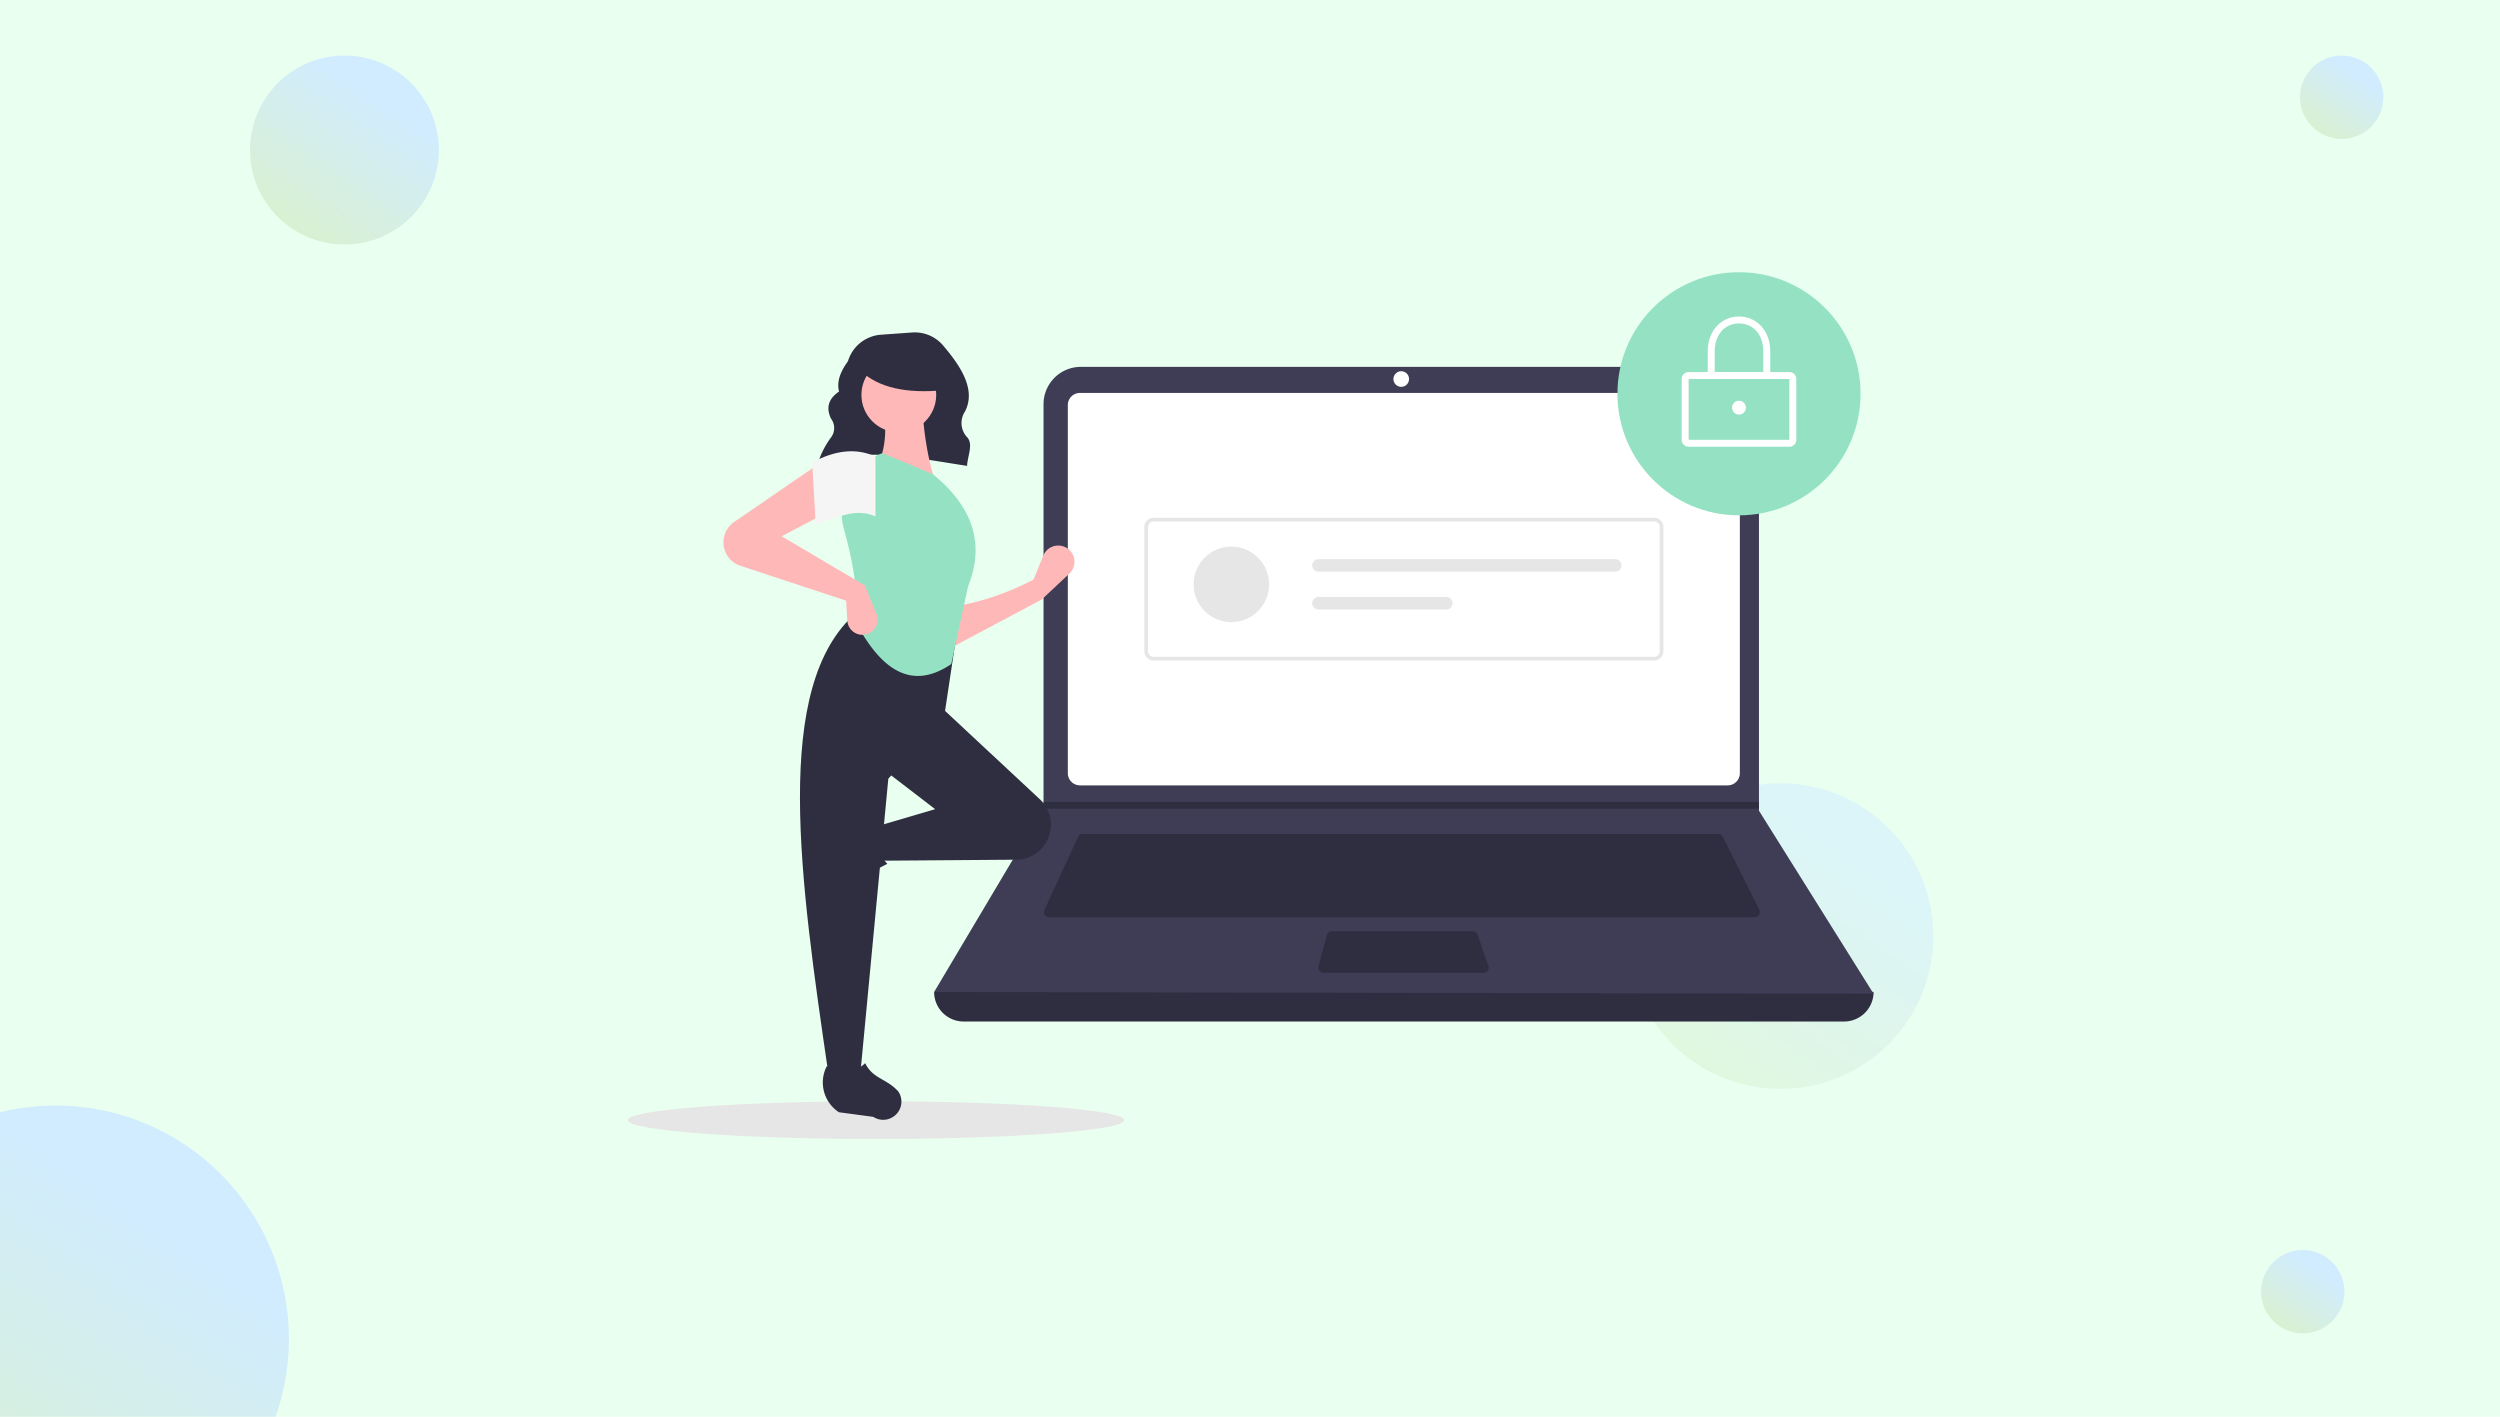
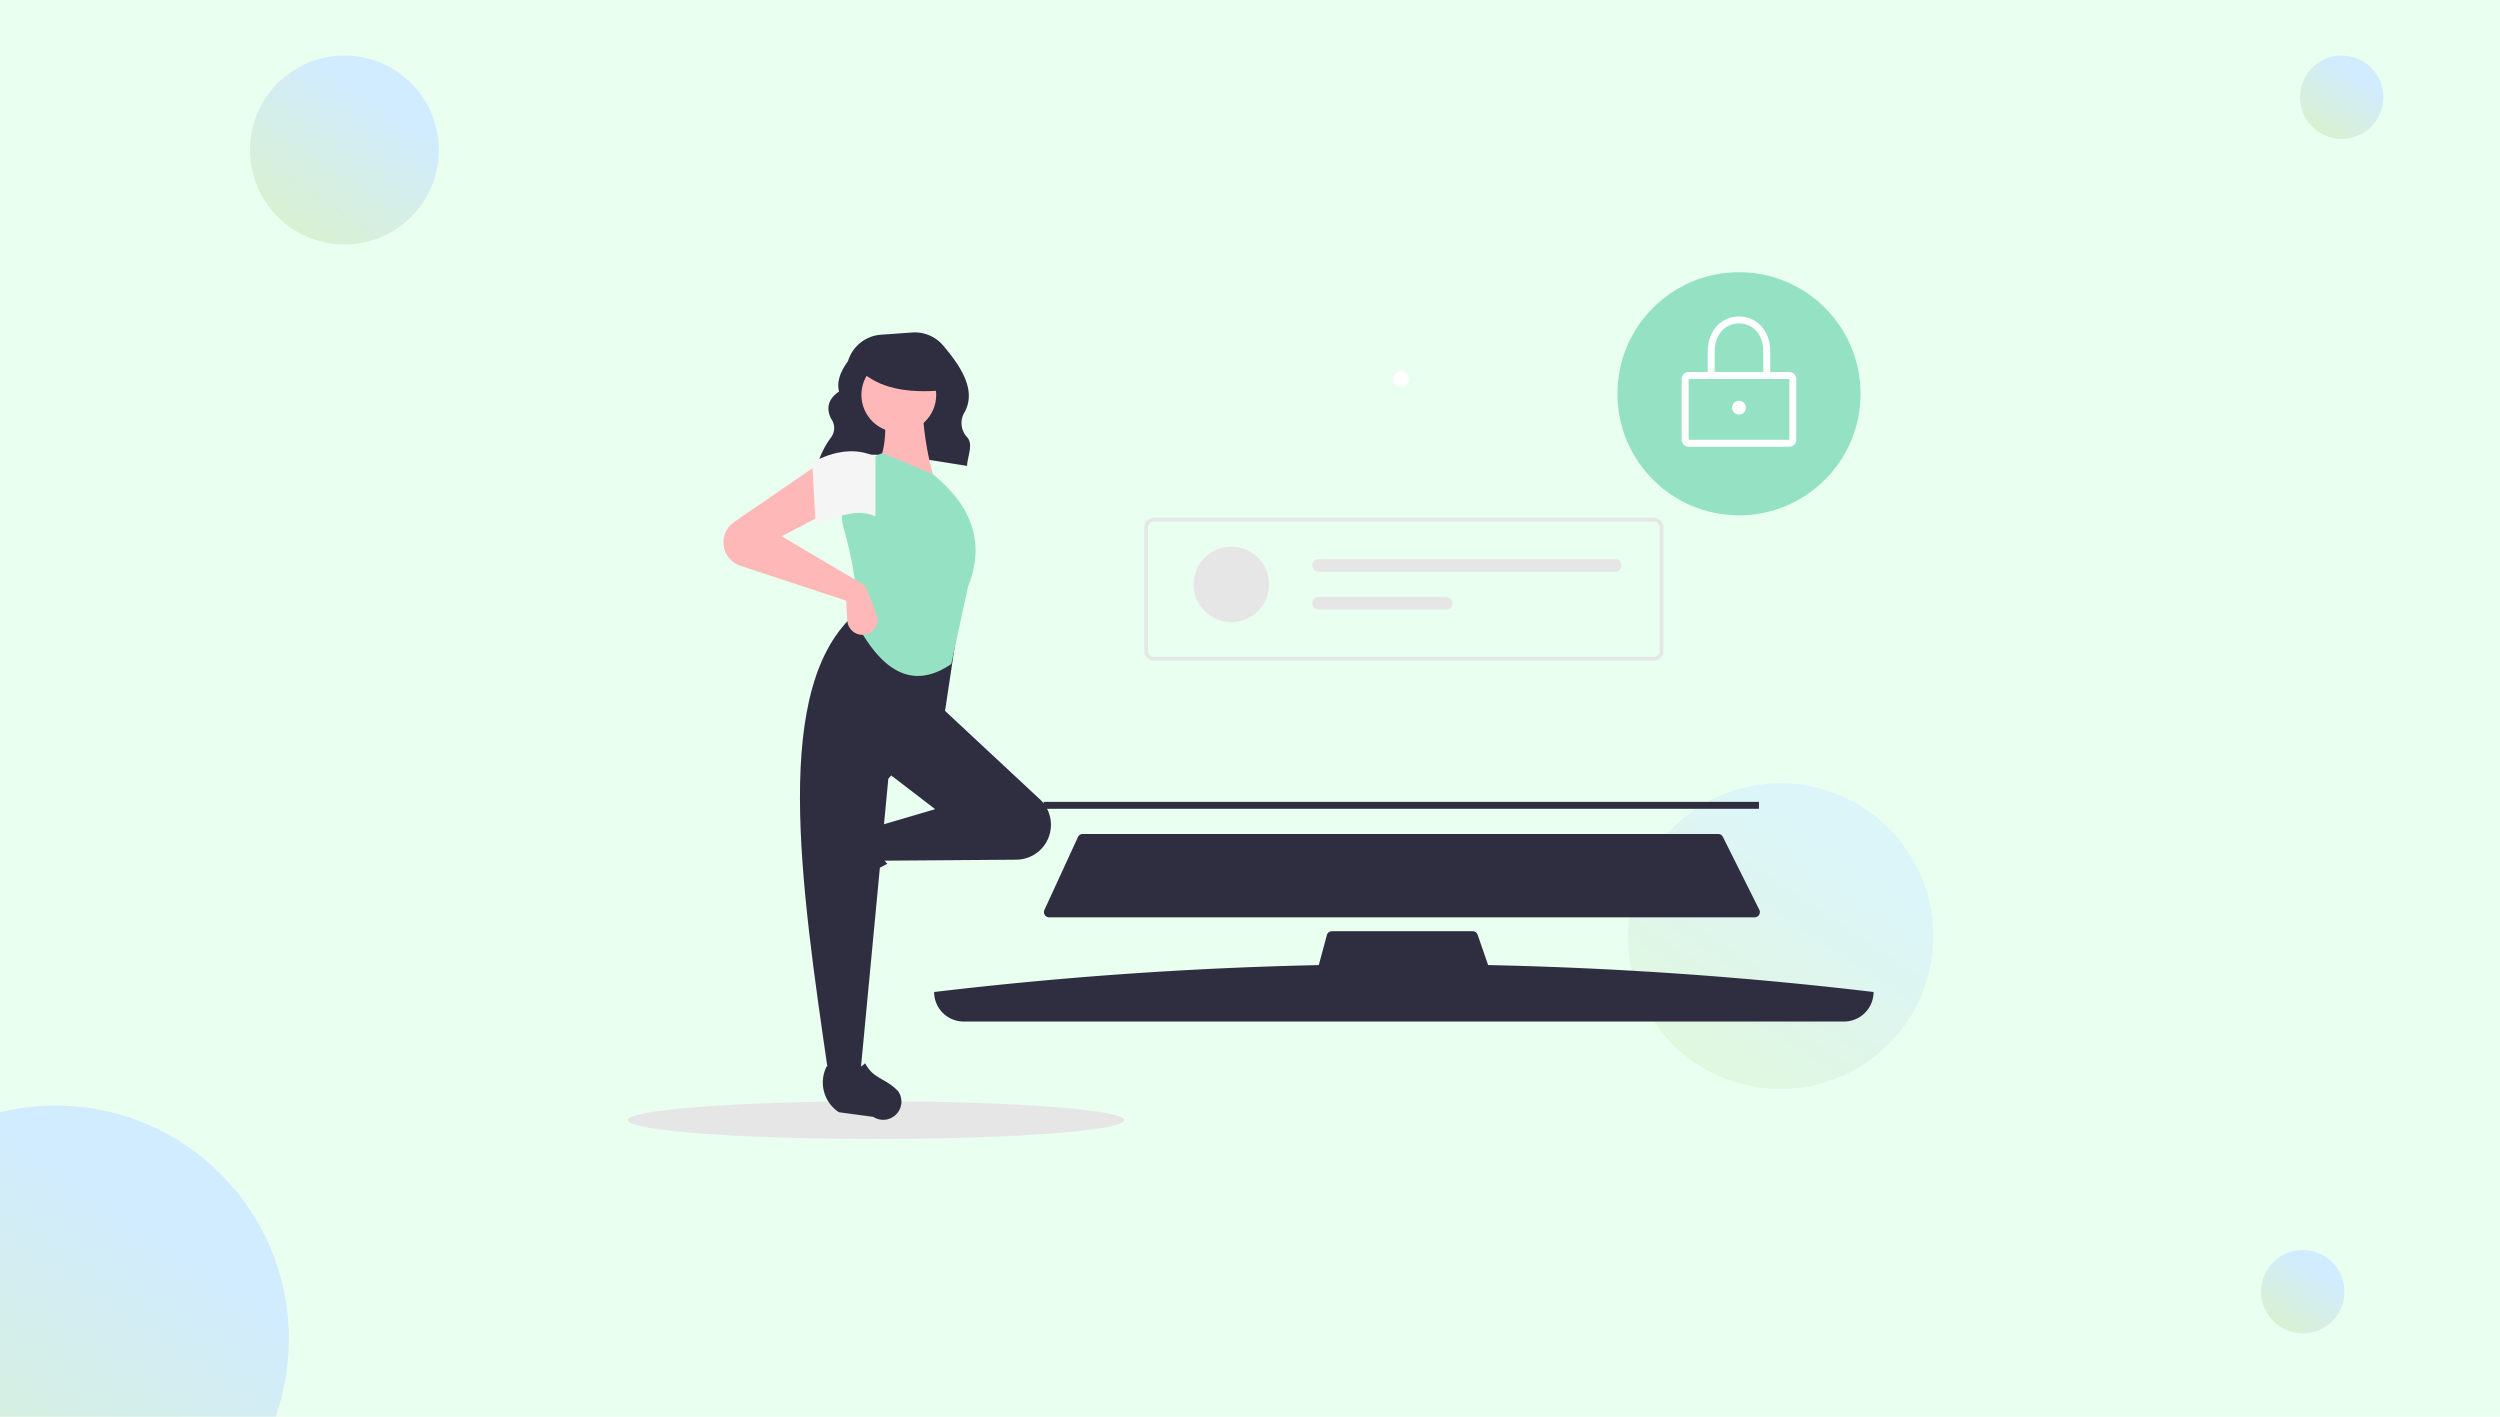
<svg xmlns="http://www.w3.org/2000/svg" width="450" height="255" viewBox="0 0 450 255">
  <defs>
    <linearGradient id="linear-gradient" x1="0.721" y1="0.248" x2="0.212" y2="1" gradientUnits="objectBoundingBox">
      <stop offset="0" stop-color="#d1ecff" />
      <stop offset="1" stop-color="#d9f1cd" />
    </linearGradient>
    <clipPath id="clip-path">
      <rect id="Rectangle_32" data-name="Rectangle 32" width="450" height="255" transform="translate(221 610)" fill="#d3edf5" />
    </clipPath>
  </defs>
  <g id="Single_Sign-On_at_a_Glance" data-name="Single Sign-On at a Glance" transform="translate(-520 -1745)">
    <g id="Group_4896" data-name="Group 4896" transform="translate(-362 1522)">
      <rect id="Rectangle_31" data-name="Rectangle 31" width="450" height="255" transform="translate(882 223)" fill="#e9ffef" />
      <circle id="Ellipse_15" data-name="Ellipse 15" cx="7.5" cy="7.5" r="7.5" transform="translate(1296 233)" fill="url(#linear-gradient)" />
      <g id="Mask_Group_6" data-name="Mask Group 6" transform="translate(661 -387)" clip-path="url(#clip-path)">
        <circle id="Ellipse_16" data-name="Ellipse 16" cx="42" cy="42" r="42" transform="translate(189 809)" fill="url(#linear-gradient)" />
      </g>
      <circle id="Ellipse_17" data-name="Ellipse 17" cx="17" cy="17" r="17" transform="translate(927 233)" fill="url(#linear-gradient)" />
      <circle id="Ellipse_18" data-name="Ellipse 18" cx="27.5" cy="27.5" r="27.5" transform="translate(1175 364)" opacity="0.541" fill="url(#linear-gradient)" />
      <circle id="Ellipse_19" data-name="Ellipse 19" cx="7.5" cy="7.5" r="7.5" transform="translate(1289 448)" fill="url(#linear-gradient)" />
    </g>
    <g id="undraw_secure_login_pdn4" transform="translate(633 1794)">
      <ellipse id="Ellipse_605" data-name="Ellipse 605" cx="44.679" cy="3.393" rx="44.679" ry="3.393" transform="translate(0 149.23)" fill="#e6e6e6" />
      <path id="Path_16924" data-name="Path 16924" d="M324.272,236.223c7.775-3.307,17.46-1.212,26.918.243.088-1.761,1.155-3.9.037-5.133a3.733,3.733,0,0,1-.416-4.639c2.089-4.034-.9-8.326-3.926-11.895a6.693,6.693,0,0,0-5.586-2.345l-5.6.4a6.7,6.7,0,0,0-5.953,4.792h0c-1.337,1.818-2.052,3.631-1.6,5.435-2,1.368-2.339,3.02-1.439,4.882a2.806,2.806,0,0,1-.035,3.423,15.805,15.805,0,0,0-2.35,4.668Z" transform="translate(-290.12 -201.606)" fill="#2f2e41" />
      <path id="Path_16925" data-name="Path 16925" d="M562.287,624.919H403.814a5.314,5.314,0,0,1-5.314-5.314h0a716.274,716.274,0,0,1,169.1,0h0a5.314,5.314,0,0,1-5.314,5.314Z" transform="translate(-343.358 -490.045)" fill="#2f2e41" />
-       <path id="Path_16926" data-name="Path 16926" d="M567.6,347.215,398.5,346.9l19.6-32.976.094-.156V241.094a6.717,6.717,0,0,1,6.718-6.717H540.254a6.717,6.717,0,0,1,6.717,6.718V314.27Z" transform="translate(-343.358 -217.342)" fill="#3f3d56" />
-       <path id="Path_16927" data-name="Path 16927" d="M485.8,250.957a2.19,2.19,0,0,0-2.188,2.188V319.41A2.191,2.191,0,0,0,485.8,321.6H602.389a2.191,2.191,0,0,0,2.188-2.188V253.144a2.19,2.19,0,0,0-2.188-2.188Z" transform="translate(-404.403 -229.233)" fill="#fff" />
      <path id="Path_16928" data-name="Path 16928" d="M475.383,531.718a.94.94,0,0,0-.852.546l-6.039,13.128a.938.938,0,0,0,.852,1.33H596.337a.938.938,0,0,0,.839-1.357l-6.564-13.128a.933.933,0,0,0-.839-.518Z" transform="translate(-393.497 -430.602)" fill="#2f2e41" />
      <circle id="Ellipse_606" data-name="Ellipse 606" cx="1.407" cy="1.407" r="1.407" transform="translate(137.816 17.817)" fill="#fff" />
      <path id="Path_16929" data-name="Path 16929" d="M645.48,593.619a.939.939,0,0,0-.905.694l-1.515,5.626a.938.938,0,0,0,.905,1.182h28.808a.938.938,0,0,0,.886-1.245l-1.948-5.626a.938.938,0,0,0-.886-.631Z" transform="translate(-518.739 -474.998)" fill="#2f2e41" />
      <path id="Path_16930" data-name="Path 16930" d="M393.179,337.135v1.25H264.306l.1-.156v-1.094Z" transform="translate(-189.566 -241.801)" fill="#2f2e41" />
      <circle id="Ellipse_607" data-name="Ellipse 607" cx="21.88" cy="21.88" r="21.88" transform="translate(178.138 0)" fill="#94e2c3" />
      <path id="Path_16931" data-name="Path 16931" d="M893.737,251.133H875.608a1.251,1.251,0,0,1-1.25-1.25v-10.94a1.252,1.252,0,0,1,1.25-1.25h18.129a1.252,1.252,0,0,1,1.25,1.25v10.94A1.251,1.251,0,0,1,893.737,251.133Zm-18.129-12.19v10.94h18.13v-10.94Z" transform="translate(-684.654 -219.72)" fill="#fff" />
      <path id="Path_16932" data-name="Path 16932" d="M902.191,213.573H890.938v-5c0-3.622,2.366-6.251,5.626-6.251s5.626,2.629,5.626,6.251Zm-10-1.25h8.752v-3.751c0-2.945-1.8-5-4.376-5s-4.376,2.057-4.376,5Z" transform="translate(-696.546 -194.35)" fill="#fff" />
      <circle id="Ellipse_608" data-name="Ellipse 608" cx="1.25" cy="1.25" r="1.25" transform="translate(198.768 23.13)" fill="#fff" />
      <path id="Path_16933" data-name="Path 16933" d="M624.052,356.13h-90.1a1.671,1.671,0,0,1-1.669-1.669V332.11a1.671,1.671,0,0,1,1.669-1.669h90.1a1.671,1.671,0,0,1,1.669,1.669v22.351A1.671,1.671,0,0,1,624.052,356.13Zm-90.1-25.021a1,1,0,0,0-1,1v22.351a1,1,0,0,0,1,1h90.1a1,1,0,0,0,1-1V332.11a1,1,0,0,0-1-1Z" transform="translate(-439.308 -286.241)" fill="#e6e6e6" />
      <circle id="Ellipse_609" data-name="Ellipse 609" cx="6.797" cy="6.797" r="6.797" transform="translate(101.843 49.389)" fill="#e6e6e6" />
      <path id="Path_16934" data-name="Path 16934" d="M640.33,356.8a1.133,1.133,0,0,0,0,2.266h53.4a1.133,1.133,0,0,0,0-2.266Z" transform="translate(-515.992 -305.15)" fill="#e6e6e6" />
      <path id="Path_16935" data-name="Path 16935" d="M640.33,380.842a1.133,1.133,0,0,0,0,2.266h22.98a1.133,1.133,0,1,0,0-2.266Z" transform="translate(-515.992 -322.39)" fill="#e6e6e6" />
-       <path id="Path_16936" data-name="Path 16936" d="M424.241,357.831l-16.656,8.855-.211-7.379a49.33,49.33,0,0,0,15.391-5.06l1.742-4.3a2.917,2.917,0,0,1,4.959-.757h0a2.918,2.918,0,0,1-.257,3.978Z" transform="translate(-349.723 -298.921)" fill="#ffb8b8" />
      <path id="Path_16937" data-name="Path 16937" d="M322.806,534.943h0a3.273,3.273,0,0,1,.415-2.648l3.659-5.615a6.394,6.394,0,0,1,8.3-2.188h0c-1.538,2.618-1.323,4.914.531,6.909a33.261,33.261,0,0,0-7.9,5.385,3.273,3.273,0,0,1-5-1.843Z" transform="translate(-288.986 -424.905)" fill="#2f2e41" />
      <path id="Path_16938" data-name="Path 16938" d="M391.844,474.912h0a6.279,6.279,0,0,1-5.336,3.048l-24.308.184-1.054-6.114,10.753-3.163-9.066-6.958,9.909-11.6,18,16.776a6.279,6.279,0,0,1,1.1,7.823Z" transform="translate(-316.567 -372.216)" fill="#2f2e41" />
      <path id="Path_16939" data-name="Path 16939" d="M323.947,473.946h-5.693c-5.111-35.036-10.314-70.169,5.06-83.282l18.132,2.952-2.319,15.391-10.12,11.6Z" transform="translate(-282.109 -329.434)" fill="#2f2e41" />
      <path id="Path_16940" data-name="Path 16940" d="M339.389,687.7h0a3.273,3.273,0,0,1-2.648-.415l-6.181-.831a6.394,6.394,0,0,1-2.189-8.3h0c2.618,1.538,4.914,1.323,6.909-.531,1.41,2.847,3.733,2.673,5.952,5.072a3.273,3.273,0,0,1-1.843,5Z" transform="translate(-292.547 -535.249)" fill="#2f2e41" />
      <path id="Path_16941" data-name="Path 16941" d="M372.434,271l-10.542-2.53c1.751-3.584,1.9-7.572,1.054-11.807l7.169-.211A55.036,55.036,0,0,0,372.434,271Z" transform="translate(-317.102 -233.177)" fill="#ffb8b8" />
      <path id="Path_16942" data-name="Path 16942" d="M359.354,327.235c-7.674,5.229-13.1.179-17.234-7.613.575-4.768-.356-10.474-2.08-16.674a11.35,11.35,0,0,1,6.93-13.687h0l9.066,3.8c7.7,6.275,9.213,13.072,6.325,20.241Z" transform="translate(-301.125 -256.706)" fill="#94e2c3" />
      <path id="Path_16943" data-name="Path 16943" d="M283.336,304.617l-8.434,4.428,14.97,8.855,2.083,5.138a2.725,2.725,0,0,1-1.637,3.6h0a2.725,2.725,0,0,1-3.609-2.416l-.211-3.581-19.026-6.279a4.449,4.449,0,0,1-2.792-2.718h0a4.449,4.449,0,0,1,1.669-5.176l15.3-10.5Z" transform="translate(-247.192 -261.519)" fill="#ffb8b8" />
      <path id="Path_16944" data-name="Path 16944" d="M332.269,299.814c-3.517-1.541-6.716.133-10.753,1.476l-.633-11.175c4.009-2.137,7.831-2.713,11.385-1.054Z" transform="translate(-287.69 -255.873)" fill="#f5f5f5" />
      <circle id="Ellipse_610" data-name="Ellipse 610" cx="6.731" cy="6.731" r="6.731" transform="translate(42.055 15.352)" fill="#ffb8b8" />
      <path id="Path_16945" data-name="Path 16945" d="M366.487,233.906c-6.664.653-11.742-.437-14.987-3.54v-2.5h14.422Z" transform="translate(-309.649 -212.672)" fill="#2f2e41" />
    </g>
  </g>
</svg>